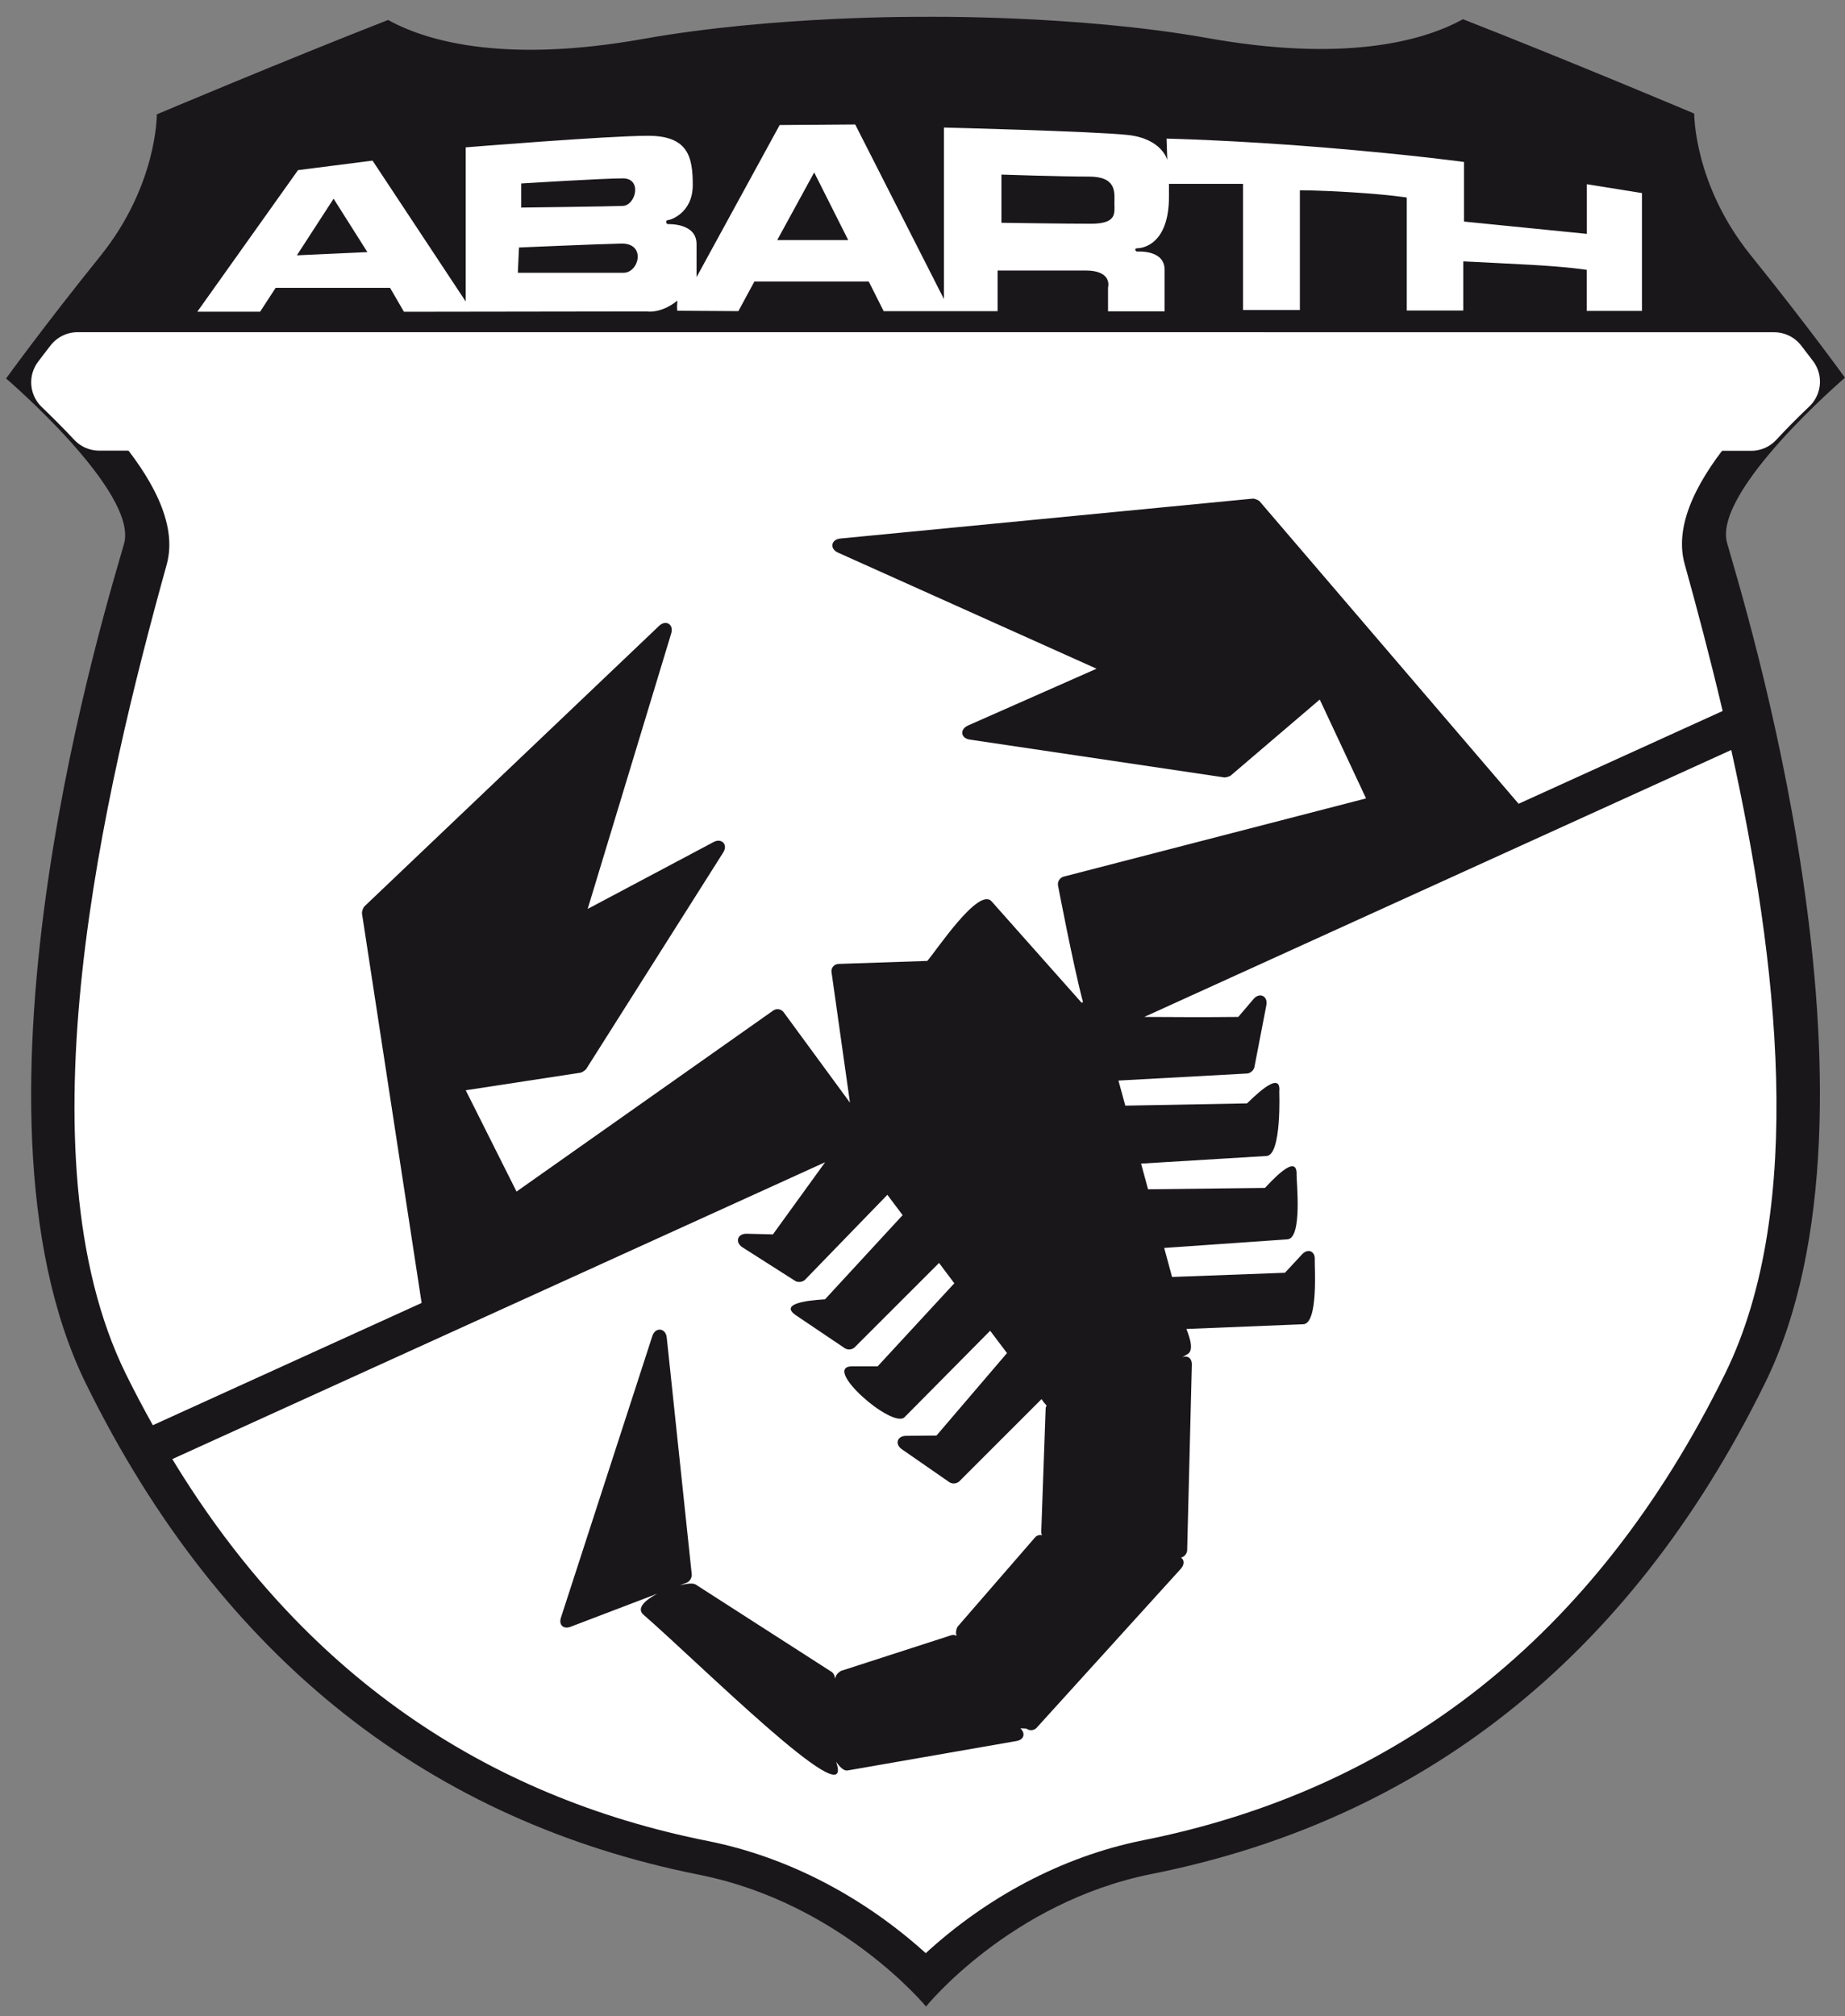
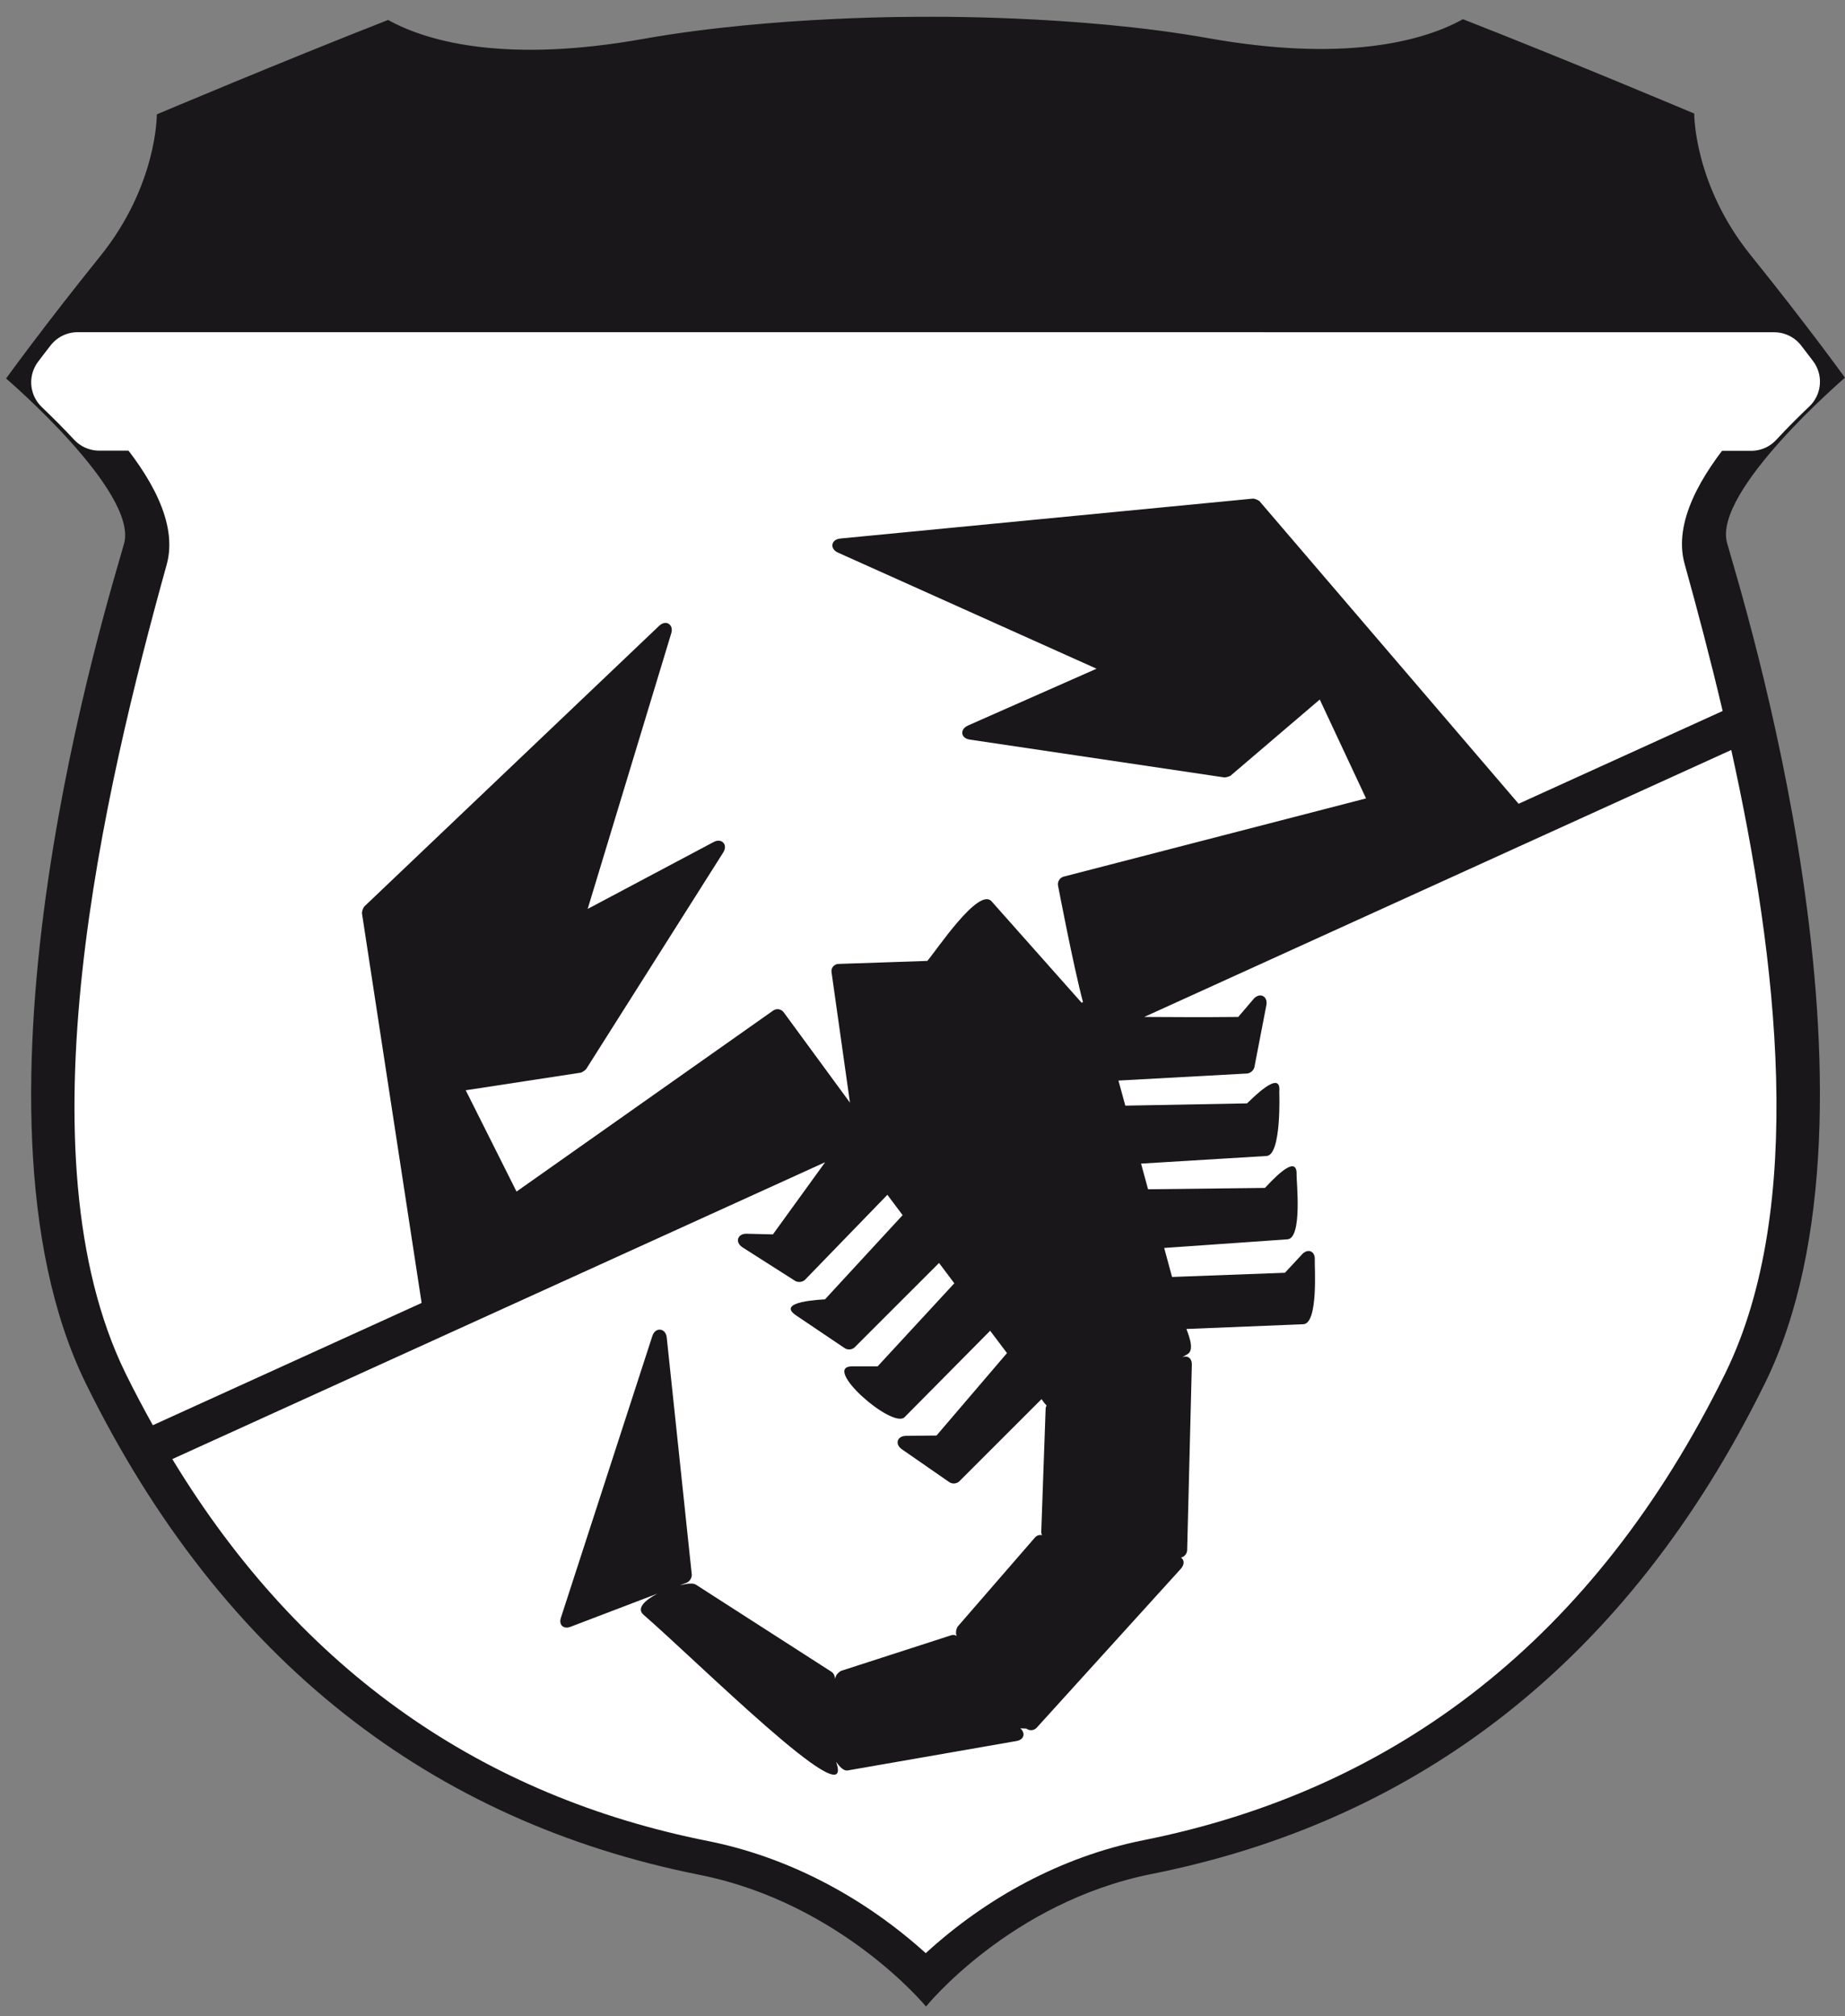
<svg xmlns="http://www.w3.org/2000/svg" width="54" height="59" viewBox="0 0 54 59" fill="none">
  <rect x="0" y="0" width="54" height="59" fill="#808080" stroke="none" />
  <path fill-rule="evenodd" clip-rule="evenodd" d="M27.023 0.493C27.023 0.493 22.692 0.45 18.818 1.14C14.944 1.83 12.605 1.276 11.359 0.584C8.177 1.83 4.59 3.346 4.59 3.346C4.59 3.346 4.608 5.417 2.939 7.489C1.271 9.56 0.178 11.075 0.178 11.075C0.178 11.075 4.052 14.393 3.631 15.908C3.21 17.424 -1.489 32.344 2.518 40.493C6.526 48.642 12.688 53.308 20.469 54.858C24.61 55.682 27.103 58.712 27.103 58.712C27.103 58.712 29.567 55.66 33.708 54.834C41.489 53.285 47.651 48.62 51.659 40.471C55.666 32.321 50.969 17.4 50.548 15.885C50.127 14.369 53.999 11.052 53.999 11.052C53.999 11.052 52.905 9.532 51.238 7.465C49.571 5.398 49.587 3.323 49.587 3.323C49.587 3.323 46.002 1.808 42.818 0.562C41.572 1.252 39.233 1.808 35.359 1.116C31.485 0.425 27.023 0.493 27.023 0.493Z" fill="#1A171B" />
  <path d="M2.544 10.375C3.979 8.57 5.392 6.955 5.799 4.519C6.906 4.056 9.147 3.126 11.301 2.273C12.925 2.975 15.432 3.334 19.043 2.691C22.802 2.021 27.023 2.064 27.023 2.064C31.597 1.994 38.97 3.938 42.87 2.25C45.03 3.103 47.271 4.034 48.373 4.495C48.78 6.944 50.203 8.561 51.644 10.375H2.544Z" fill="#1A171B" />
-   <path fill-rule="evenodd" clip-rule="evenodd" d="M29.31 5.109V6.519C29.31 6.519 31.149 6.547 31.926 6.547C32.702 6.547 32.617 6.234 32.617 5.944C32.617 5.654 32.703 5.167 31.874 5.167C31.044 5.167 29.31 5.109 29.31 5.109ZM24.826 7.026L23.83 5.045L22.747 7.026H24.826ZM11.416 8.422H8.068L7.613 9.121H5.775L8.723 4.978L10.904 4.7L13.63 8.821V4.312C13.63 4.312 17.794 3.973 18.967 3.973C20.141 3.973 20.276 4.592 20.276 5.413C20.276 6.234 19.623 6.44 19.549 6.44C19.474 6.44 19.491 6.558 19.549 6.558C19.607 6.558 20.387 6.535 20.387 7.142V8.109L22.82 3.658L25.03 3.642L27.627 8.75V3.732C27.627 3.732 31.985 3.841 32.999 3.948C34.014 4.055 34.164 4.681 34.164 4.681L34.143 4.056C34.143 4.056 36.127 4.1 38.738 4.315C41.349 4.531 42.848 4.739 42.848 4.739V6.483L46.444 6.843V5.39L48.057 5.649V9.098H46.44V7.896C46.44 7.896 45.922 7.81 44.779 7.747C43.635 7.685 42.827 7.648 42.827 7.648V9.086H41.174V5.78C41.174 5.78 40.692 5.7 39.632 5.631C38.571 5.563 38.045 5.569 38.045 5.569V9.072H36.382V5.38H34.214V5.75C34.214 7.19 33.404 7.264 33.292 7.264C33.181 7.264 33.233 7.361 33.285 7.361C33.337 7.361 34.086 7.312 34.086 7.896V9.11H32.43V8.417C32.43 8.417 32.578 7.915 31.773 7.915H29.198V9.105H25.863L25.427 8.237H22.08L21.611 9.104L19.827 9.093C19.827 9.093 19.803 9.06 19.827 8.796C19.339 9.188 18.934 9.113 18.934 9.113L11.823 9.123L11.416 8.422ZM15.255 5.368C15.255 5.368 17.656 5.219 18.23 5.219C18.804 5.219 18.609 6.009 18.23 6.025C17.851 6.042 15.255 6.074 15.255 6.074V5.368ZM15.19 7.242C15.19 7.242 17.442 7.144 18.181 7.127C18.92 7.111 18.707 7.982 18.247 7.982H15.156L15.19 7.242ZM8.689 7.471L10.753 7.377L9.764 5.814L8.689 7.471Z" fill="white" />
  <path d="M52.267 11.168C51.969 11.453 51.615 11.801 51.254 12.191H35.978V10.722H51.926C52.039 10.87 52.154 11.019 52.267 11.168Z" fill="#1A171B" stroke="white" stroke-width="2" stroke-linejoin="round" />
  <path d="M18.2 12.186H2.903C2.55 11.807 2.203 11.466 1.913 11.187C2.032 11.029 2.151 10.873 2.271 10.72H18.2V12.186Z" fill="#1A171B" stroke="white" stroke-width="2" stroke-linejoin="round" />
  <path d="M35.977 10.72H18.199V12.188H35.977V10.72Z" fill="white" stroke="white" stroke-width="2" />
  <path fill-rule="evenodd" clip-rule="evenodd" d="M30.819 41.227L32.848 41.184L34.66 39.932L34.531 45.369L31.899 45.584L30.69 44.851L30.819 41.227ZM30.459 45.125L31.668 45.901L34.402 45.752L30.172 50.426L28.501 49.038L28.186 47.744L30.459 45.125ZM27.906 48.059L28.223 49.325L29.717 50.734L24.771 51.598L24.194 50.217L24.685 49.096L27.906 48.059ZM24.232 49.1L23.866 50.2L24.291 51.699L18.975 47.089L20.252 46.547L24.232 49.1ZM19.305 39.153L20.038 46.1L16.63 47.394L19.305 39.153ZM33.443 35.01L37.114 34.967L37.736 34.361L37.667 36.042L33.801 36.313L34.147 37.581L37.716 37.449L38.278 36.845L38.149 38.527L34.451 38.675L34.656 39.428L32.712 40.713L30.801 40.989L30.516 40.61L27.906 43.202L26.508 42.233L27.496 42.224L29.735 39.603L28.992 38.613L26.315 41.311L24.933 40.195H25.772L28.203 37.565L27.5 36.631L24.849 39.282L23.415 38.316L24.243 38.231L26.699 35.566L25.988 34.622L23.393 37.298L21.843 36.31L22.724 36.332L24.954 33.251L32.025 30.001L36.338 29.97L36.846 29.375L36.494 31.198L32.451 31.42L32.764 32.574L36.576 32.503L37.221 31.926L37.05 33.612L33.112 33.852L33.443 35.01ZM22.756 29.738L24.987 32.779L12.61 38.42L10.805 26.685L19.437 18.469L16.838 27.03L20.981 24.829L16.966 31.173L13.299 31.734L15.024 35.185L22.756 29.738ZM28.865 26.514L31.716 29.725L25.157 32.715L24.554 28.418L27.244 28.327L28.865 26.514ZM44.503 23.921L31.917 29.643H31.9L31.178 25.858L40.288 23.51L38.701 20.126L35.875 22.545L28.418 21.439L32.629 19.578L24.618 15.984L36.702 14.814L44.503 23.921Z" fill="#1A171B" />
  <path d="M33.492 29.756C34.161 29.756 35.037 29.77 36.242 29.756L36.688 29.233C36.865 29.024 37.116 29.145 37.064 29.413L36.712 31.237C36.697 31.281 36.671 31.321 36.636 31.351C36.601 31.382 36.558 31.402 36.513 31.411L32.735 31.618L32.936 32.352L36.498 32.286C36.612 32.184 37.513 31.245 37.442 31.945C37.442 31.945 37.516 33.798 37.07 33.825L33.397 34.048L33.602 34.799L37.023 34.759C37.143 34.641 37.977 33.682 37.949 34.376C37.942 34.549 38.126 36.232 37.681 36.264L34.074 36.516L34.304 37.365L37.608 37.242L38.108 36.704C38.282 36.516 38.501 36.611 38.481 36.867C38.471 37.016 38.593 38.731 38.145 38.748L34.725 38.887C34.744 38.958 34.984 39.473 34.77 39.614L34.597 39.719C34.755 39.647 34.887 39.737 34.883 39.934L34.746 45.37C34.741 45.419 34.721 45.465 34.688 45.502C34.656 45.539 34.614 45.565 34.566 45.577C34.663 45.642 34.673 45.773 34.566 45.898L30.338 50.559C30.3 50.598 30.248 50.622 30.193 50.626C30.139 50.63 30.084 50.613 30.041 50.58L29.865 50.572C30.024 50.721 29.969 50.905 29.754 50.943L24.808 51.805C24.704 51.824 24.586 51.717 24.473 51.551L24.498 51.638C24.913 53.103 20.422 48.626 18.833 47.247C18.62 47.061 18.877 46.82 19.242 46.631L16.699 47.601C16.489 47.68 16.348 47.546 16.418 47.332L19.094 39.09C19.182 38.823 19.484 38.854 19.514 39.135L20.248 46.081C20.247 46.127 20.233 46.172 20.209 46.212C20.185 46.251 20.151 46.284 20.11 46.306L19.899 46.386C20.111 46.333 20.291 46.318 20.363 46.365L24.344 48.923C24.374 48.946 24.398 48.976 24.414 49.011C24.429 49.045 24.436 49.083 24.433 49.121L24.482 49.011C24.517 48.963 24.562 48.922 24.613 48.892L27.834 47.851C27.861 47.841 27.889 47.837 27.918 47.84C27.946 47.842 27.973 47.852 27.997 47.867L27.98 47.791C27.978 47.724 27.994 47.658 28.026 47.599L30.298 44.981C30.323 44.954 30.355 44.935 30.39 44.924C30.426 44.914 30.463 44.913 30.499 44.921C30.486 44.896 30.478 44.869 30.475 44.841L30.604 41.217C30.605 41.186 30.615 41.155 30.633 41.129C30.577 41.071 30.527 41.007 30.484 40.939L28.07 43.352C28.032 43.383 27.985 43.402 27.936 43.407C27.887 43.411 27.838 43.4 27.795 43.376L26.397 42.407C26.182 42.258 26.256 42.017 26.518 42.014L27.41 42.005L29.473 39.592L28.98 38.939L26.476 41.467C26.121 41.825 24.024 39.98 24.943 39.98H25.687L27.931 37.55L27.484 36.955L25.007 39.431C24.969 39.462 24.923 39.48 24.875 39.485C24.826 39.489 24.778 39.48 24.735 39.456L23.301 38.49C22.684 38.075 24.073 38.027 24.146 38.02L26.418 35.556L25.972 34.961L23.554 37.455C23.516 37.485 23.471 37.504 23.422 37.509C23.374 37.515 23.326 37.507 23.282 37.486L21.732 36.498C21.503 36.35 21.584 36.094 21.853 36.1L22.622 36.119L24.15 34.008L5.043 42.694C8.845 48.959 14.182 52.569 20.721 53.87C23.101 54.345 25.307 55.536 27.095 57.151C28.872 55.523 31.076 54.326 33.455 53.848C40.816 52.382 46.656 47.994 50.497 40.182C52.876 35.33 52.024 28.059 50.671 21.945L33.492 29.756Z" fill="white" />
  <path d="M3.681 40.198C3.936 40.716 4.201 41.215 4.473 41.703L12.34 38.125L10.593 26.718C10.598 26.651 10.621 26.586 10.658 26.529L19.291 18.313C19.488 18.124 19.725 18.27 19.646 18.532L17.2 26.596L20.885 24.639C21.124 24.511 21.313 24.715 21.167 24.945L17.152 31.288C17.109 31.329 17.059 31.363 17.003 31.386L13.631 31.902L15.118 34.866L22.635 29.566C22.682 29.535 22.738 29.523 22.793 29.532C22.848 29.541 22.898 29.57 22.932 29.613L24.877 32.265L24.338 28.45C24.333 28.42 24.334 28.39 24.342 28.36C24.35 28.331 24.364 28.304 24.384 28.281C24.404 28.257 24.428 28.239 24.455 28.226C24.483 28.212 24.512 28.206 24.543 28.205L27.141 28.117C27.401 27.82 28.641 25.946 29.022 26.374L31.657 29.341L31.697 29.323C31.409 28.238 30.965 25.903 30.965 25.903C30.958 25.849 30.97 25.795 30.999 25.75C31.028 25.704 31.072 25.67 31.123 25.653L39.982 23.362L38.627 20.469L36.013 22.7C35.959 22.727 35.9 22.744 35.84 22.749L28.383 21.641C28.118 21.602 28.085 21.344 28.327 21.231L32.094 19.567L24.526 16.17C24.277 16.059 24.321 15.785 24.593 15.758L36.679 14.589C36.745 14.599 36.809 14.624 36.863 14.664L44.447 23.519L50.419 20.804C50.054 19.256 49.667 17.798 49.306 16.5C48.967 15.279 49.793 13.896 50.753 12.75H3.411C4.38 13.901 5.22 15.294 4.878 16.523C3.041 23.139 0.527 33.783 3.681 40.198Z" fill="white" />
</svg>